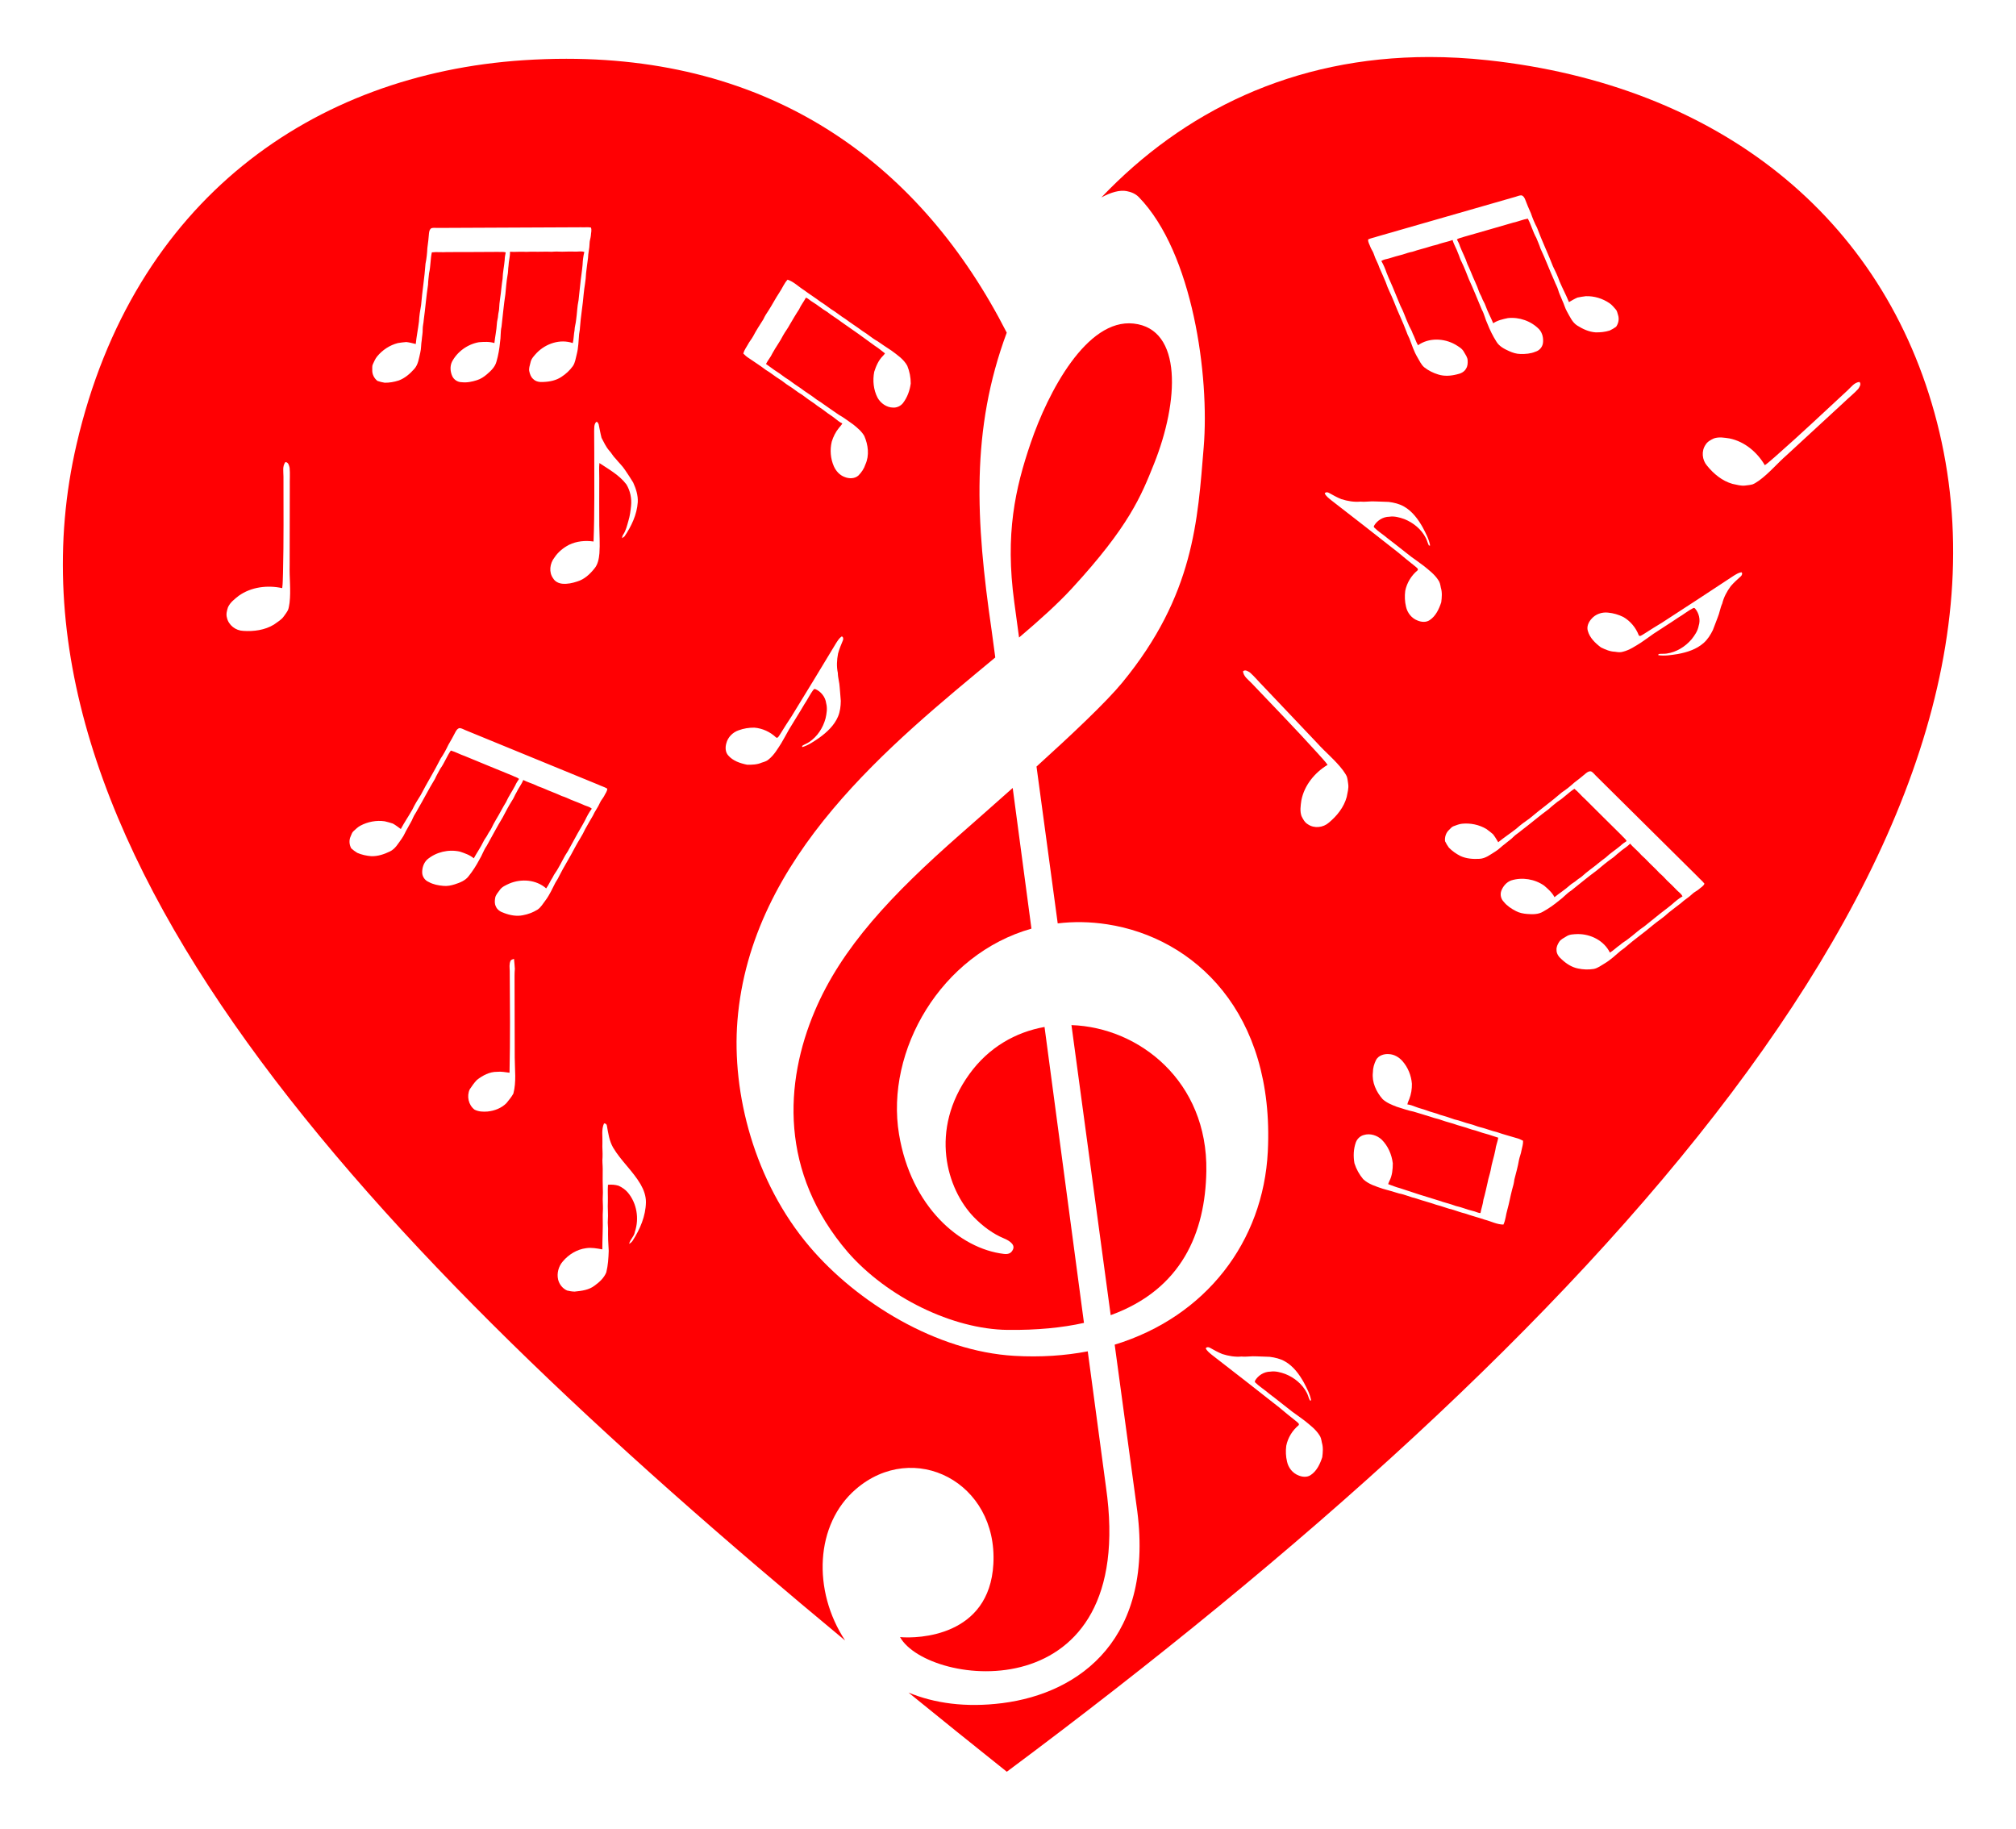
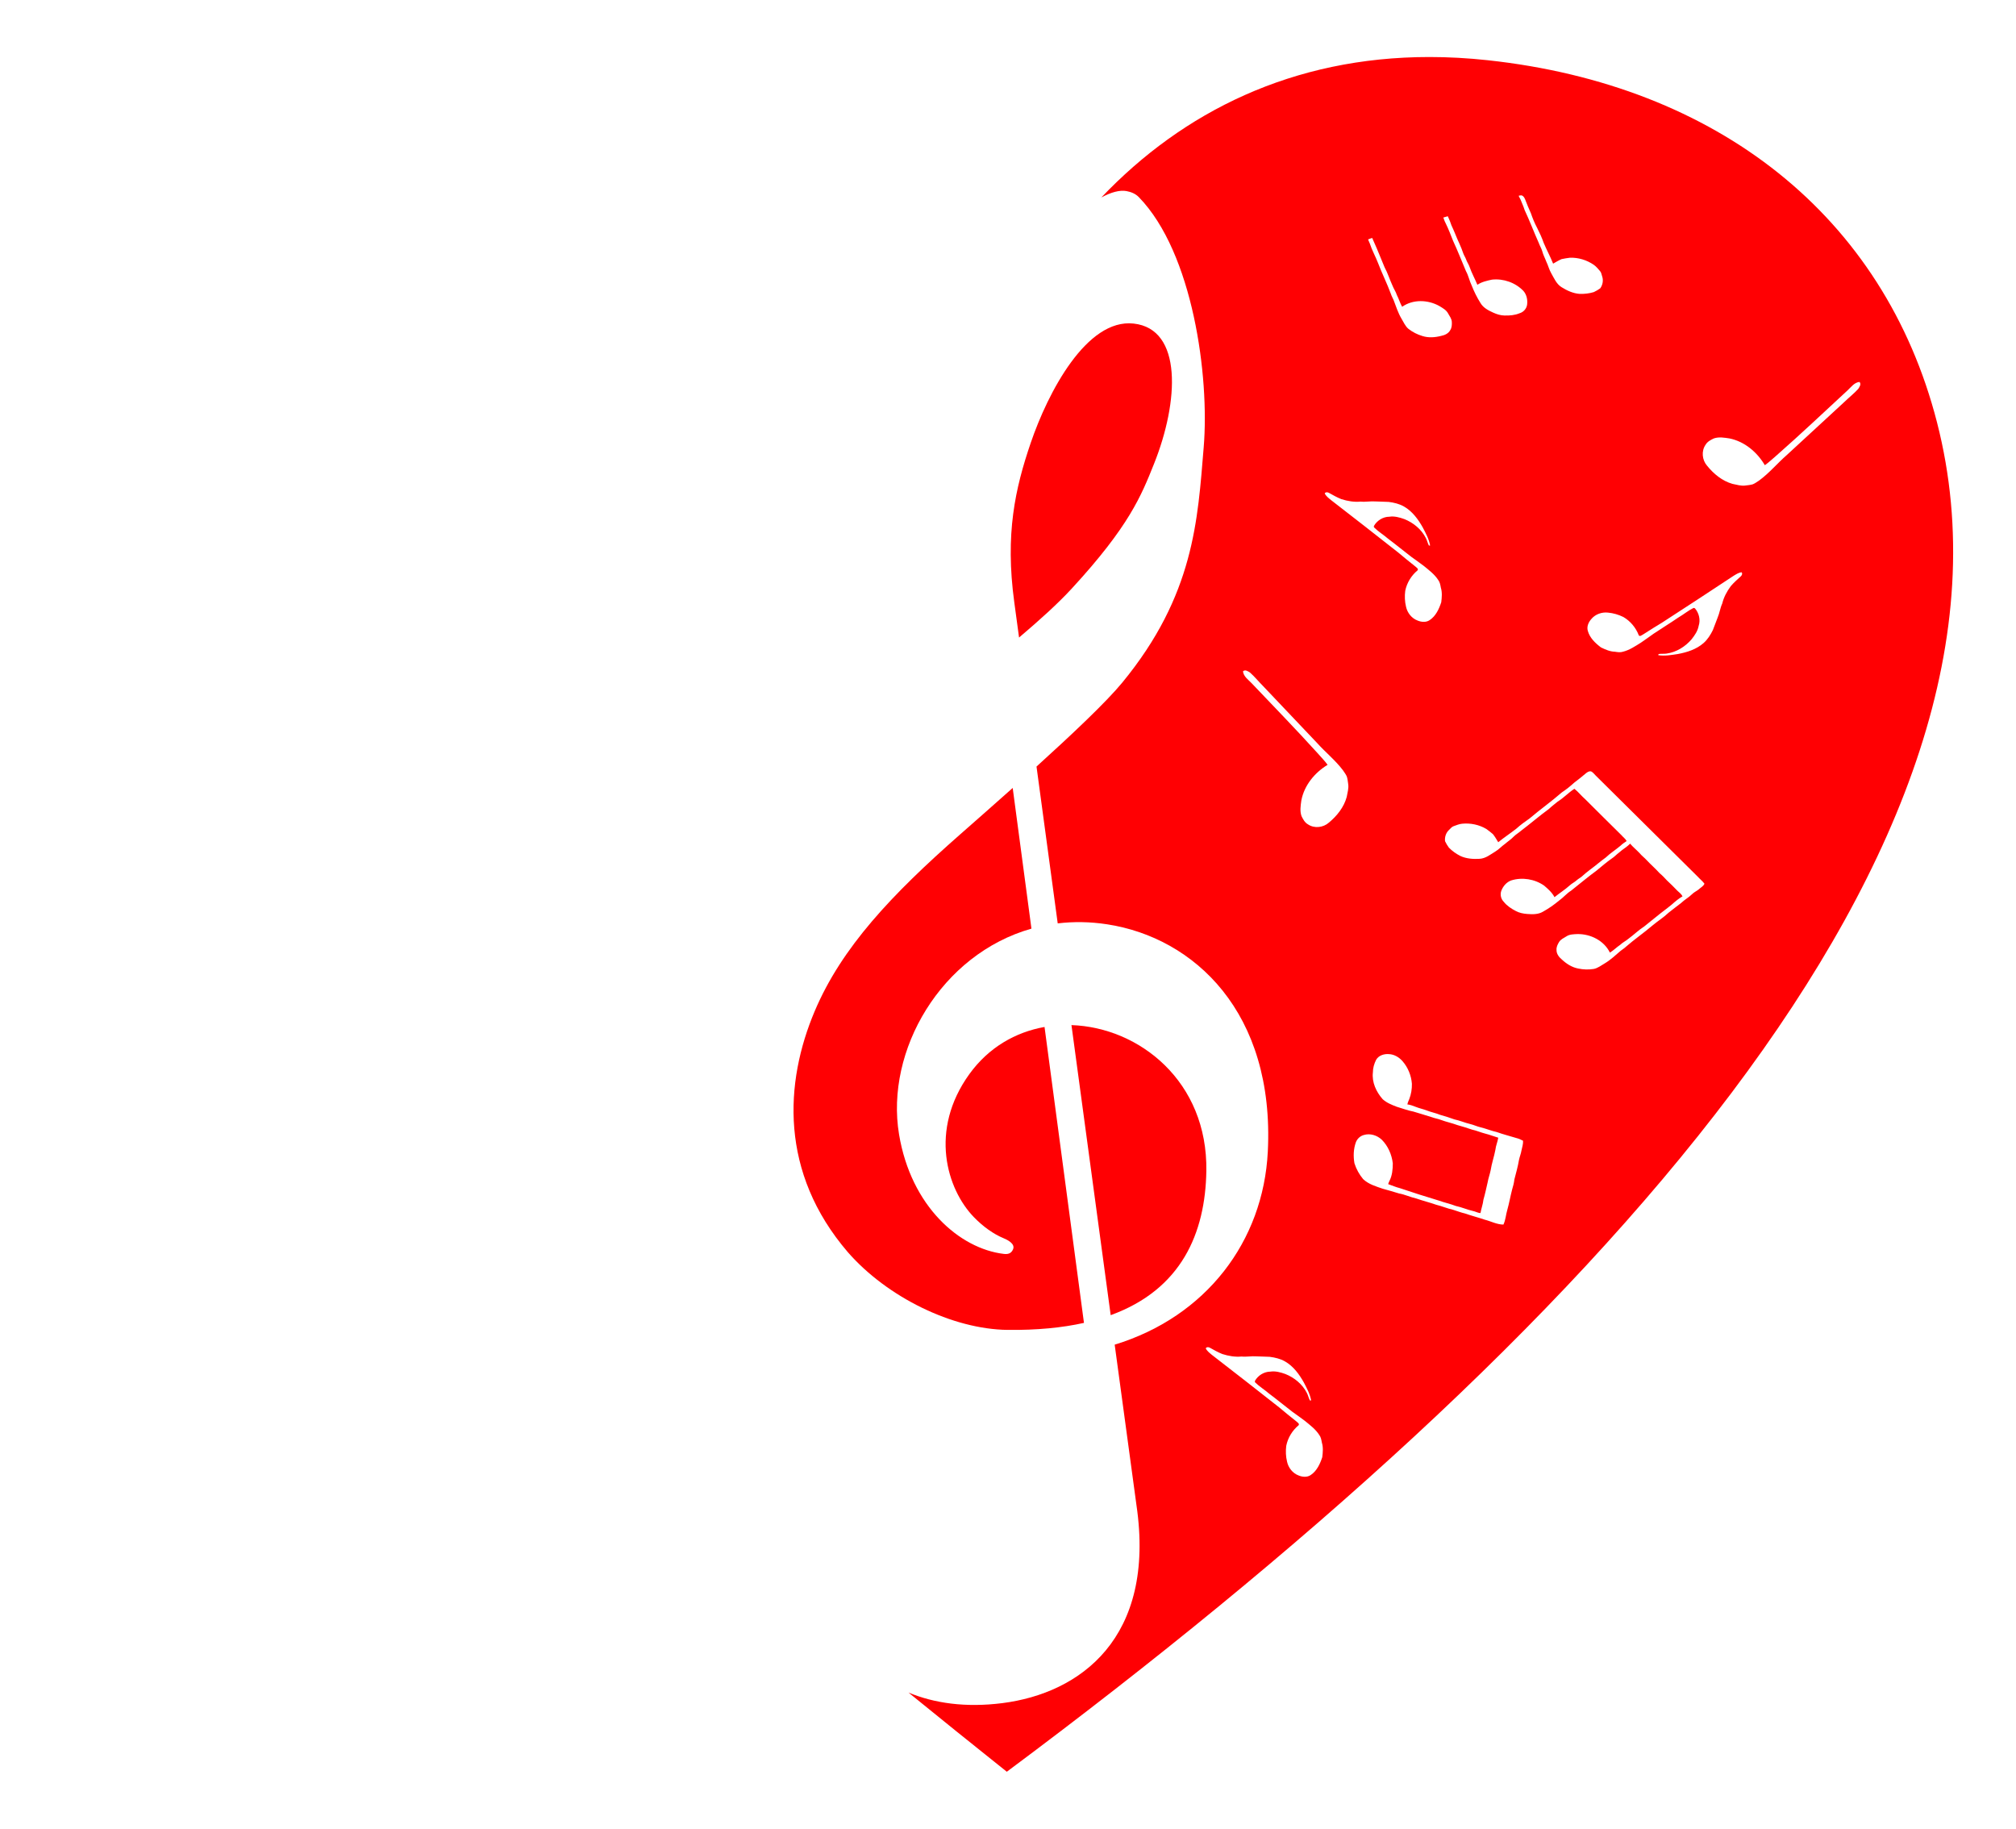
<svg xmlns="http://www.w3.org/2000/svg" version="1.1" id="Layer_1" x="0px" y="0px" viewBox="0 0 1830 1659.957" enable-background="new 0 0 1830 1659.957" xml:space="preserve">
  <g id="Red_Heart">
</g>
  <title>Layer 1</title>
  <g>
    <path fill="#FF0003" enable-background="new    " d="M1095.047,1062.945c1.319-81.33-60.834-130.365-122.441-132.465   c12.477,92.283,25.191,186.306,35.608,263.294C1072.652,1170.341,1094.137,1119.017,1095.047,1062.945z" />
    <path fill="#FF0003" enable-background="new    " d="M936.281,842.917c-6.122-45.968-11.921-89.504-17.012-127.697   c-17.375,15.503-34.101,30.194-47.716,42.163c-62.328,54.791-107.532,102.641-131.975,160.352   c-27.469,64.86-32.085,146.493,30.064,218.893c35.75,40.906,95.047,69.914,144.94,70.509   c26.604,0.318,49.582-1.95,69.376-6.355c-10.242-76.766-23.171-173.839-35.791-268.606   c-26.224,4.636-50.735,18.506-68.271,42.824c-36.673,50.858-20.518,104.361,4.142,129.808   c8.464,8.733,17.917,15.383,26.859,19.089c3.24,1.343,10.863,4.883,8.702,10.072   c-1.798,4.317-5.292,4.562-8.475,4.182c-39.915-4.768-84.129-42.897-95.028-108.513   C803.458,953.538,854.285,866.134,936.281,842.917z" />
-     <path fill="#FF0003" enable-background="new    " d="M1003.942,1349.79c-0.995-6.938-7.38-54.592-16.538-123.194   c-20.673,3.967-42.94,5.466-66.602,4.102c-70.648-4.072-142.798-48.348-185.96-99.185   c-50.042-58.942-70.701-139.102-65.451-204.941c11.928-149.623,140.438-251.978,234.069-329.791   c-1.929-14.39-3.104-23.104-3.341-24.733c-14.456-99.404-19.005-182.026,13.745-270.099   c-76.964-150.794-208.312-248.595-399.809-248.59c-12.676,0-25.628,0.429-38.833,1.299   C284.724,67.214,121.078,181.129,69.519,403.189c-83.498,359.624,263.994,726.446,697.626,1085.889   c-29.798-45.263-27.295-105.433,9.728-137.346c52.504-45.262,128.94-6.463,124.848,67.91   c-3.624,65.874-68.212,67.845-84.717,66.348C842.361,1531.414,1033.369,1555.06,1003.942,1349.79z    M678.851,312.789c1.327-2.637,3.317-4.854,4.739-7.435c2.773-5.375,6.139-10.431,9.36-15.538   c1.296-2.902,3.018-5.592,4.82-8.203c3.37-5.3,6.251-10.903,9.736-16.134c2.613-3.797,4.222-8.229,7.417-11.631   c5.68,1.873,9.829,6.295,14.782,9.406c5.077,3.75,10.418,7.111,15.463,10.91   c3.161,1.871,6.002,4.194,8.999,6.295c4.662,2.726,8.729,6.324,13.34,9.134   c5.029,3.823,10.428,7.115,15.464,10.923c4.721,2.749,8.697,6.594,13.537,9.15c4.151,2.979,8.455,5.724,12.706,8.559   c5.314,3.96,11.119,7.842,14.372,13.806c2.073,5.088,3.155,10.603,3.129,16.088   c-0.857,6.381-3.128,12.667-7.08,17.806c-2.129,2.629-5.489,4.233-8.88,4.042   c-5.949-0.066-11.361-3.917-14.19-9.02c-3.683-7.184-4.515-15.613-2.991-23.484   c1.675-5.224,3.918-10.488,7.886-14.403c0.702-0.707,1.332-1.48,1.885-2.307   c-3.013-2.231-5.817-4.76-9.025-6.729c-9.866-7.325-19.902-14.421-30.019-21.389   c-4.32-3.378-9.138-6.067-13.398-9.519c-4.702-2.656-8.726-6.317-13.375-9.062   c-2.106-1.13-3.662-3.113-5.974-3.875c-1.905,3.67-4.566,6.901-6.235,10.707   c-3.015,4.506-5.706,9.206-8.468,13.867c-1.739,3.342-4.104,6.29-5.931,9.573   c-2.842,5.692-6.752,10.786-9.778,16.382c-1.53,3.467-4.148,6.291-5.825,9.663c3.381,2.265,6.493,4.915,9.968,7.051   c3.642,2.257,6.833,5.16,10.566,7.28c3.638,2.784,7.438,5.342,11.249,7.887   c4.106,3.251,8.703,5.797,12.811,9.043c2.227,1.823,4.853,3.053,7.101,4.854c4.688,3.443,9.606,6.564,14.332,9.955   c4.701,2.55,8.868,5.924,13.275,8.924c3.718,3.018,7.545,6.147,9.945,10.374   c3.515,8.046,4.754,17.613,1.013,25.809c-1.211,3.826-3.525,7.194-6.316,10.036   c-3.394,3.096-8.571,3.02-12.604,1.353c-4.467-1.629-7.825-5.421-9.728-9.692   c-3.058-6.975-3.688-14.95-1.909-22.345c1.361-4.505,3.505-8.781,6.481-12.441   c1.094-1.327,2.321-2.572,3.14-4.106c-2.361-1.077-4.403-2.698-6.397-4.331c-2.748-2.311-5.916-4.055-8.714-6.3   c-3.262-2.691-7.02-4.686-10.255-7.416c-3.817-2.547-7.576-5.163-11.189-7.993   c-4.33-2.398-8.004-5.793-12.268-8.313c-2.872-1.714-5.282-4.088-8.175-5.78   c-4.339-2.642-8.199-5.986-12.591-8.538c-4.931-3.809-10.234-7.076-15.336-10.639   c-1.86-1.131-3.489-2.584-4.99-4.158C675.481,317.899,677.365,315.438,678.851,312.789z M539.442,410.507   c-0.035-6.346-0.03-12.694-0.107-19.044c0.16-2.811-0.307-6.063,1.733-8.328   c1.26-0.803,1.956,1.188,2.379,2.054c0.854,4.086,1.541,8.224,2.611,12.272   c2.093,3.9,3.882,8.024,6.822,11.401c2.218,2.337,3.645,5.321,6.008,7.547c2.777,3.459,6.09,6.494,8.522,10.237   c2.505,3.743,5.053,7.465,7.355,11.341c2.53,5.61,4.542,11.681,4.156,17.925   c-0.759,11.223-5.748,21.68-11.951,30.888c-0.546,0.431-1.649,1.291-2.199,1.717   c-0.058-1.218,0.293-2.326,0.976-3.298c2.501-3.759,3.472-8.229,4.7-12.505   c1.369-4.393,1.898-8.983,2.409-13.53c0.685-6.771-0.754-13.749-4.303-19.56   c-6.405-8.398-15.809-13.562-24.444-19.297c-0.476,4.588-0.063,9.204-0.124,13.81   c-0.105,14.28-0.016,28.562,0.016,42.841c0.074,8.406,0.74,16.818,0.124,25.217   c-0.431,4.888-1.32,10.11-4.621,13.951c-4.056,5.07-9.116,9.775-15.472,11.66   c-4.385,1.453-9.011,2.5-13.653,2.028c-3.235-0.341-6.53-1.866-8.197-4.773   c-4.192-5.59-3.075-13.666,1.093-18.946c3.281-4.987,7.999-8.841,13.259-11.585   c6.857-3.341,14.77-4.081,22.264-2.993C539.82,464.536,539.408,437.519,539.442,410.507z M338.451,330.608   c1.161-2.42,2.148-4.971,3.882-7.059c4.823-5.885,11.512-10.289,18.902-12.164   c2.51-0.429,5.052-0.722,7.596-0.925c2.898,0.329,5.725,1.124,8.564,1.792   c0.663-6.836,2.113-13.571,2.917-20.385c0.246-5.037,1.024-10.039,1.932-14.992   c1.026-12.556,3.139-24.98,4.003-37.546c0.98-4.641,1.454-9.382,1.679-14.111   c0.71-4.548,1.088-9.134,1.511-13.71c0.246-1.7,0.59-3.565,2.289-4.408c1.7-0.484,3.486-0.229,5.236-0.212   c43.506-0.207,87.036-0.413,130.541-0.591c2.954,0.172,5.933-0.25,8.872,0.201   c1.007,2.385,0.032,4.839-0.02,7.292c-0.222,2.453-1.222,4.789-1.192,7.274c-0.021,4.397-1.324,8.648-1.391,13.045   c-0.543,4.682-1.353,9.329-1.793,14.025c-0.159,6.334-1.633,12.51-2.164,18.802   c-0.809,10.22-2.678,20.319-3.373,30.555c0.004,1.955-0.563,3.842-0.765,5.776   c-0.524,6.117-0.596,12.307-2.141,18.289c-0.999,3.625-1.349,7.583-3.53,10.763   c-2.784,3.853-6.326,7.163-10.319,9.735c-4.773,3.243-10.644,4.455-16.333,4.646   c-3.287,0.306-7.044-0.219-9.404-2.725c-1.969-1.664-2.844-4.206-3.424-6.629   c-0.734-2.808,0.403-5.593,1.023-8.303c0.671-3.557,3.37-6.182,5.706-8.761   c8.262-8.479,21.195-12.81,32.671-8.873c0.941-3.774,0.84-7.717,1.598-11.536   c0.053-3.218,1.179-6.27,1.431-9.458c0.899-5.962,0.938-12.019,2.223-17.922   c0.581-4.573,0.886-9.172,1.478-13.742c0.546-6.111,1.629-12.152,2.164-18.266c0.183-3.975,0.6-7.94,1.597-11.801   c-2.288-0.782-4.689-0.368-7.03-0.298c-4.402-0.045-8.802-0.149-13.201,0.083c-3.125-0.143-6.246-0.232-9.368,0.073   c-5.55-0.311-11.106,0.13-16.665-0.071c-3.019-0.147-6.031,0.362-9.046,0.033   c-4.046-0.106-8.103,0.343-12.146,0.003c0.122,4.319-1.22,8.532-1.372,12.844   c-0.463,2.842-0.216,5.767-0.883,8.578c-0.989,5.652-1.422,11.367-1.953,17.075   c-1.494,9.813-2.36,19.708-3.503,29.558c-1.079,4.612-0.54,9.396-1.341,14.052   c-0.552,5.916-1.56,11.769-3.212,17.489c-1.208,4.88-5.015,8.486-8.701,11.638   c-2.676,2.284-5.652,4.301-9.043,5.33c-4.409,1.418-9.084,2.407-13.731,1.862c-3.654,0.024-7.129-2.157-8.673-5.461   c-1.821-4.059-2.235-8.919-0.313-13.027c4.841-9.275,14.224-16.012,24.511-17.817   c4.675-0.354,9.491-0.679,14.03,0.77c0.614-5.807,1.927-11.509,2.23-17.344   c0.079-2.688,1.101-5.242,1.167-7.927c0.136-1.903,0.765-3.728,0.883-5.63c0.186-6.446,1.548-12.766,2.09-19.178   c0.379-2.762,0.558-5.55,1.079-8.29c0.116-5.768,1.446-11.396,1.911-17.121   c0.005-2.311,0.464-4.578,0.936-6.823c-2.205-0.739-4.53-0.2-6.788-0.451   c-15.524,0.052-31.063,0.217-46.594,0.179c-4.57,0.332-9.134-0.288-13.694,0.246   c-1.378,6.24-1.035,12.713-2.52,18.933c-0.3,3.458-0.859,6.895-0.911,10.372   c-1.676,10.617-2.414,21.348-3.913,31.984c-0.152,2.847-0.985,5.611-0.954,8.479   c0.11,3.369-0.657,6.667-0.887,10.007c-0.664,3.747-0.397,7.613-1.335,11.323   c-1.23,5.069-1.774,10.634-5.392,14.697c-3.904,4.394-8.537,8.447-14.124,10.505   c-4.118,1.336-8.446,2.103-12.773,2.04c-2.239-0.376-4.48-0.87-6.6-1.665   c-2.936-2.316-4.843-6.018-4.678-9.792C338.022,334.164,337.617,332.26,338.451,330.608z M262.851,547.131   c-0.416,2.196-0.579,4.471-1.415,6.568c-1,2.003-2.386,3.79-3.689,5.607   c-2.284,3.345-5.94,5.279-9.114,7.643c-8.253,5.012-18.294,6.366-27.793,5.704   c-6.853-0.21-13.4-5.181-14.836-11.988c-0.952-3.155-0.028-6.413,0.937-9.432   c1.999-4.453,6.009-7.439,9.707-10.399c11.317-8.103,26.151-9.916,39.534-6.983   c0.642-4.58,0.462-9.234,0.705-13.843c0.742-29.154,0.407-58.315,0.422-87.477   c0.009-4.395-1.137-9.294,1.743-13.101c2.739,0.07,3.335,3.074,3.851,5.217   c0.487,5.589,0.011,11.208,0.143,16.807c-0.03,23.805-0.085,47.607-0.114,71.412   C262.59,524.289,264.176,535.742,262.851,547.131z M466.003,992.648c-1.713,3.166-4.088,5.919-6.335,8.711   c-4.516,4.527-10.791,6.932-17.076,7.563c-4,0.325-8.235,0.169-11.851-1.714   c-5.49-4.148-7.236-12.263-4.351-18.433c1.994-2.979,4.059-5.976,6.563-8.556   c5.214-4.038,11.462-7.424,18.234-7.339c3.808-0.402,7.566,0.368,11.331,0.831   c0.683-30.785,0.419-61.589,0.201-92.388c-0.104-3.039-0.644-6.287,0.706-9.146   c0.571-1.222,2.034-1.361,3.166-1.812c0.24,3.019,0.63,6.028,0.76,9.05c-0.411,4.359-0.226,8.739-0.264,13.112   c0.042,22.459,0.157,44.915,0.159,67.379C467.263,970.806,468.843,981.959,466.003,992.648z M495.227,817.154   c-2.313,2.964-4.155,6.485-7.389,8.585c-4.049,2.489-8.59,4.188-13.264,5.031   c-5.652,1.163-11.539,0.03-16.866-1.977c-3.153-0.978-6.421-2.905-7.639-6.125   c-1.18-2.293-1.013-4.975-0.618-7.435c0.4-2.874,2.519-5.01,4.13-7.275   c1.984-3.027,5.485-4.416,8.63-5.901c10.883-4.659,24.488-3.697,33.575,4.343   c2.317-3.124,3.737-6.804,5.902-10.04c1.284-2.951,3.495-5.338,4.951-8.184   c3.117-5.16,5.478-10.739,8.929-15.698c2.291-4,4.337-8.13,6.638-12.123   c2.85-5.434,6.167-10.597,9.008-16.037c1.694-3.6,3.601-7.102,6.003-10.285   c-1.813-1.601-4.189-2.139-6.378-2.973c-4.048-1.731-8.071-3.515-12.223-4.989c-2.831-1.331-5.679-2.611-8.679-3.527   c-5.006-2.417-10.306-4.141-15.362-6.46c-2.731-1.294-5.708-1.98-8.367-3.441   c-3.696-1.651-7.615-2.792-11.217-4.658c-1.545,4.035-4.4,7.411-6.196,11.334   c-1.518,2.447-2.413,5.243-4.107,7.582c-3.081,4.84-5.674,9.951-8.356,15.019   c-5.145,8.489-9.741,17.294-14.577,25.951c-2.766,3.845-4.104,8.47-6.63,12.462   c-2.78,5.251-5.956,10.269-9.677,14.918c-2.989,4.043-7.888,5.912-12.501,7.409   c-3.348,1.082-6.87,1.803-10.396,1.452c-4.615-0.382-9.313-1.263-13.394-3.55   c-3.383-1.38-5.755-4.728-5.913-8.37c-0.124-4.447,1.358-9.094,4.709-12.15   c8.03-6.708,19.279-9.328,29.471-7.048c4.453,1.467,9.025,3.014,12.661,6.095   c2.795-5.127,6.196-9.889,8.714-15.161c1.104-2.452,3.028-4.418,4.12-6.872c0.856-1.705,2.137-3.149,2.976-4.86   c2.645-5.881,6.328-11.195,9.289-16.908c1.41-2.405,2.645-4.911,4.177-7.241   c2.321-5.282,5.708-9.969,8.334-15.077c0.892-2.132,2.185-4.049,3.483-5.942c-1.753-1.528-4.106-1.923-6.095-3.021   c-14.355-5.909-28.769-11.719-43.096-17.714c-4.348-1.447-8.324-3.771-12.74-5.027   c-3.667,5.234-5.834,11.343-9.592,16.517c-1.604,3.078-3.439,6.037-4.821,9.229   c-5.621,9.161-10.421,18.787-15.886,28.034c-1.233,2.57-3.062,4.804-4.134,7.464   c-1.191,3.153-3.165,5.905-4.659,8.9c-2.051,3.205-3.288,6.877-5.577,9.944   c-3.081,4.209-5.719,9.139-10.619,11.503c-5.291,2.56-11.125,4.525-17.074,4.281   c-4.315-0.347-8.606-1.299-12.578-3.018c-1.924-1.207-3.803-2.522-5.456-4.07   c-1.823-3.265-2.163-7.416-0.563-10.838c0.786-1.6,1.143-3.514,2.547-4.72c2.001-1.79,3.891-3.766,6.294-5.029   c6.711-3.584,14.578-5.084,22.123-3.979c2.483,0.567,4.942,1.272,7.37,2.061   c2.55,1.416,4.855,3.235,7.221,4.941c3.235-6.059,7.159-11.721,10.516-17.705   c2.159-4.557,4.798-8.877,7.537-13.102c5.766-11.201,12.484-21.863,18.103-33.136   c2.686-3.91,4.942-8.105,6.965-12.387c2.401-3.927,4.51-8.018,6.656-12.081   c0.879-1.476,1.913-3.065,3.805-3.192c1.755,0.205,3.307,1.126,4.916,1.813   c40.255,16.503,80.532,33.015,120.775,49.544c2.661,1.292,5.575,2.046,8.116,3.59   c0.015,2.589-1.827,4.481-2.816,6.726c-1.146,2.18-2.966,3.954-3.892,6.259c-1.706,4.052-4.541,7.478-6.291,11.512   c-2.298,4.116-4.829,8.096-7.037,12.263c-2.577,5.788-6.308,10.926-9.213,16.532   c-4.669,9.127-10.27,17.736-14.839,26.922c-0.746,1.807-1.994,3.332-2.923,5.04   C501.39,806.533,498.949,812.223,495.227,817.154z M574.397,1126.02c-0.816,1.283-1.976,2.307-3.299,3.035   c0.837-4.091,4.67-6.832,5.223-11.035c4.033-11.855,1.748-25.776-6.309-35.447   c-2.289-2.754-5.315-4.837-8.56-6.305c-3.095-0.919-6.356-1.164-9.566-0.851   c-0.407,5.046,0.032,10.155-0.102,15.23c-0.367,5.746,0.468,11.498-0.027,17.242   c-0.238,2.446,0.229,4.892,0.221,7.343c-0.159,6.714,0.103,13.433,0.577,20.131   c-0.215,6.549-0.613,13.153-2.197,19.538c-2.031,5.035-6.208,8.875-10.531,11.994   c-5.15,4.042-11.901,4.866-18.211,5.485c-2.289-0.047-4.576-0.418-6.791-0.957c-4.139-1.793-7.139-5.636-8.209-9.966   c-1.324-5.767,0.421-12.065,4.293-16.495c5.314-6.302,12.841-10.926,21.09-11.983   c4.94-0.783,9.896,0.23,14.755,1.072c-0.004-9.607,0.644-19.203,0.363-28.817   c-0.144-3.561,0.349-7.096,0.17-10.657c-0.27-4.037-0.225-8.09-0.003-12.128c-0.241-7.173-0.286-14.339-0.179-21.512   c0.015-3.508-0.547-7.022-0.145-10.519c0.203-4.336-0.343-8.657-0.123-12.991   c0.253-5.908-1.056-12.164,1.454-17.74c1.391,0.017,2.489,0.759,2.63,2.215   c1.18,6.769,2.156,13.78,5.665,19.828c7.121,11.983,17.924,21.273,24.942,33.328   c2.851,4.955,4.894,10.517,4.81,16.3C586.105,1103.832,581.015,1115.639,574.397,1126.02z M660.973,685.628   c-2.626-2.976-2.727-7.358-1.646-10.996c1.384-5.511,5.863-9.946,11.185-11.752   c4.535-1.685,9.412-2.448,14.241-2.395c7.334,0.595,14.407,3.842,19.729,8.91   c0.522,0.552,1.495,0.172,1.909-0.345c0.844-1.067,1.543-2.238,2.271-3.386c3.098-5.215,6.516-10.232,9.801-15.334   c13.634-22.03,26.976-44.229,40.385-66.388c1.489-2.274,2.904-4.737,5.228-6.271   c1.464,0.417,1.581,2.35,1.078,3.539c-1.621,3.959-3.321,7.906-4.415,12.049   c-1.115,5.771-1.447,11.772-0.207,17.549c0.041,4.517,1.555,8.848,1.716,13.352   c0.21,4.033,0.792,8.03,0.973,12.069c-0.056,4.841-0.625,9.775-2.546,14.263   c-3.409,7.994-9.964,14.088-16.874,19.105c-4.882,3.321-9.843,6.858-15.557,8.551   c-0.027-0.275-0.087-0.823-0.115-1.098c2.016-1.413,4.411-2.121,6.428-3.528   c7.425-4.93,12.534-12.888,14.826-21.429c1.039-4.494,1.788-9.232,0.552-13.766   c-0.704-5.701-4.758-10.736-10.015-12.932c-0.288,0.048-0.863,0.148-1.15,0.201   c-3.411,4.316-5.686,9.384-8.783,13.921c-4.457,7.695-9.32,15.147-13.869,22.791   c-2.216,4.192-4.65,8.261-6.977,12.394c-3.275,5.093-6.369,10.465-11.114,14.371   c-1.801,1.748-4.254,2.457-6.596,3.166c-4.125,1.835-8.745,1.943-13.178,1.914   C671.941,692.857,665.279,690.699,660.973,685.628z" />
-     <path fill="#FF0003" enable-background="new    " d="M1758.301,383.399c-48.151-187.492-199.578-306.226-407.902-328.741   c-18.109-1.957-35.719-2.905-52.89-2.905c-124.118,0-223.689,49.684-297.776,127.479   c8.88-4.809,16.882-6.929,22.857-5.778c4.025,0.775,8.036,2.251,11.22,5.534   c49.071,50.512,64.171,162.571,58.828,226.95c-5.47,65.919-8.504,134.158-74.007,213.765   c-14.367,17.461-45.445,46.829-77.752,76.098c5.725,42.344,12.303,91.001,19.246,142.356   c14.276-1.717,29.293-1.556,44.925,0.844c78.881,12.109,152.147,79.943,145.785,206.325   c-4.107,81.569-56.029,149.809-138.996,175.222c11.392,84.17,19.296,142.477,19.772,145.713   c17.728,120.745-51.305,170.745-121.795,179.668c-33.403,4.228-61.831,0.077-85.139-9.596   c29.463,23.995,59.24,47.954,89.235,71.873C1443.684,1213.666,1857.002,767.725,1758.301,383.399z M1241.937,217.306   c2.695-1.257,5.673-1.688,8.46-2.682c41.809-12.032,83.649-24.042,125.467-36.046   c1.675-0.507,3.318-1.252,5.085-1.265c1.867,0.333,2.72,2.026,3.433,3.589c1.689,4.274,3.339,8.57,5.296,12.736   c1.542,4.477,3.327,8.894,5.569,13.074c4.354,11.82,9.866,23.152,14.373,34.917   c2.261,4.5,4.411,9.082,6.06,13.848c2.683,6.315,5.964,12.372,8.518,18.748   c2.538-1.438,5.029-2.993,7.718-4.122c2.499-0.518,5.021-0.951,7.551-1.243c7.62-0.273,15.276,2.078,21.555,6.374   c2.25,1.518,3.913,3.689,5.707,5.687c1.264,1.352,1.41,3.293,2.016,4.97c1.216,3.576,0.424,7.665-1.744,10.711   c-1.813,1.357-3.825,2.46-5.868,3.449c-4.136,1.274-8.506,1.752-12.833,1.625   c-5.94-0.408-11.524-2.999-16.503-6.122c-4.612-2.885-6.695-8.074-9.298-12.595   c-1.94-3.298-2.769-7.084-4.457-10.494c-1.157-3.141-2.819-6.092-3.658-9.356   c-0.774-2.761-2.349-5.181-3.293-7.871c-4.421-9.789-8.14-19.882-12.726-29.603   c-1.025-3.323-2.526-6.465-3.783-9.7c-3.17-5.554-4.656-11.864-7.729-17.467   c-4.527,0.766-8.733,2.641-13.213,3.604c-14.897,4.393-29.859,8.593-44.774,12.897   c-2.097,0.874-4.479,1.009-6.389,2.337c1.083,2.023,2.159,4.07,2.812,6.287   c2.052,5.365,4.907,10.394,6.636,15.898c1.268,2.484,2.222,5.109,3.36,7.654   c2.319,6.003,5.399,11.687,7.386,17.822c0.647,1.792,1.762,3.368,2.427,5.156   c0.816,2.559,2.514,4.723,3.344,7.281c1.927,5.515,4.787,10.621,7.005,16.022   c3.951-2.665,8.665-3.703,13.251-4.675c10.38-1.153,21.276,2.682,28.524,10.227   c2.997,3.404,3.962,8.186,3.353,12.592c-0.556,3.604-3.279,6.672-6.793,7.674c-4.307,1.827-9.072,2.189-13.702,2.064   c-3.543-0.036-6.966-1.138-10.175-2.58c-4.422-1.992-9.088-4.385-11.617-8.731   c-3.191-5.027-5.799-10.363-7.989-15.886c-2.074-4.244-2.899-8.988-5.228-13.112   c-3.861-9.135-7.467-18.389-11.653-27.389c-2.111-5.331-4.13-10.695-6.664-15.842   c-1.429-2.511-2.012-5.388-3.254-7.986c-1.356-4.096-3.825-7.763-4.92-11.943   c-3.785,1.461-7.805,2.167-11.659,3.404c-2.803,1.161-5.836,1.518-8.693,2.505   c-5.28,1.752-10.736,2.887-15.976,4.742c-3.082,0.583-6.053,1.543-9.013,2.557   c-4.287,1.011-8.482,2.345-12.694,3.623c-2.267,0.589-4.688,0.865-6.665,2.258   c2.04,3.426,3.552,7.115,4.843,10.879c2.229,5.718,4.962,11.213,7.201,16.926   c1.85,4.221,3.432,8.55,5.273,12.776c2.889,5.306,4.625,11.11,7.16,16.58c1.136,2.989,3.073,5.603,4.027,8.677   c1.798,3.453,2.807,7.266,4.769,10.625c9.912-6.998,23.54-6.468,33.849-0.647   c2.965,1.82,6.292,3.583,7.934,6.809c1.355,2.428,3.228,4.782,3.311,7.683c0.123,2.489-0.004,5.173-1.427,7.323   c-1.563,3.068-5.021,4.625-8.262,5.253c-5.514,1.412-11.49,1.896-16.981,0.122   c-4.554-1.349-8.882-3.533-12.635-6.45c-2.985-2.441-4.431-6.142-6.407-9.341   c-3.161-5.309-4.966-11.231-7.184-16.955c-0.737-1.8-1.811-3.452-2.355-5.329   c-3.538-9.63-8.165-18.8-11.808-28.382c-2.274-5.89-5.421-11.404-7.351-17.44   c-1.739-4.384-3.821-8.617-5.655-12.959c-1.298-4.202-3.742-7.917-4.995-12.131   c-0.668-2.393-2.283-4.355-3.184-6.647C1243.264,221.959,1241.64,219.878,1241.937,217.306z M1206.161,447.29   c3.745,2.07,7.468,4.215,11.456,5.782c5.603,1.776,11.524,2.802,17.407,2.24   c4.491,0.483,8.969-0.519,13.461-0.156c4.03,0.259,8.068,0.145,12.1,0.432c4.801,0.617,9.637,1.754,13.872,4.183   c7.545,4.312,12.838,11.53,17.02,18.975c2.733,5.235,5.67,10.572,6.69,16.443   c-0.276-0.005-0.827-0.009-1.103-0.013c-1.17-2.166-1.595-4.627-2.759-6.794   c-4.036-7.946-11.348-13.944-19.566-17.21c-4.343-1.553-8.962-2.846-13.609-2.144   c-5.744,0.039-11.215,3.481-14.006,8.448c0.014,0.292,0.047,0.874,0.067,1.165   c3.891,3.888,8.662,6.736,12.809,10.338c7.127,5.319,13.965,11.013,21.03,16.417   c3.908,2.687,7.666,5.576,11.502,8.367c4.679,3.843,9.656,7.54,12.986,12.705c1.528,1.992,1.947,4.51,2.38,6.919   c1.344,4.31,0.916,8.912,0.373,13.31c-2.019,6.117-4.935,12.485-10.471,16.174   c-3.26,2.263-7.625,1.855-11.113,0.36c-5.313-2.014-9.2-6.976-10.376-12.472   c-1.148-4.7-1.34-9.633-0.728-14.422c1.441-7.215,5.487-13.864,11.137-18.563   c0.609-0.455,0.344-1.465-0.122-1.936c-0.962-0.962-2.044-1.792-3.1-2.648   c-4.82-3.682-9.408-7.659-14.094-11.512c-20.302-16.096-40.803-31.921-61.259-47.808   c-2.086-1.742-4.368-3.434-5.623-5.92C1203.105,446.545,1205.038,446.653,1206.161,447.29z M1200.27,1322.697   c-2.019,6.117-4.935,12.485-10.471,16.174c-3.26,2.263-7.625,1.855-11.113,0.36   c-5.313-2.014-9.2-6.976-10.376-12.472c-1.148-4.7-1.34-9.633-0.728-14.422   c1.441-7.216,5.487-13.864,11.137-18.563c0.609-0.455,0.344-1.465-0.122-1.936   c-0.962-0.962-2.044-1.792-3.1-2.648c-4.82-3.681-9.408-7.659-14.094-11.512   c-20.302-16.096-40.803-31.921-61.259-47.808c-2.086-1.742-4.368-3.434-5.623-5.92   c0.584-1.405,2.517-1.298,3.64-0.66c3.745,2.069,7.468,4.215,11.456,5.782   c5.603,1.776,11.524,2.802,17.407,2.24c4.491,0.483,8.969-0.519,13.461-0.157   c4.03,0.259,8.068,0.145,12.1,0.432c4.801,0.617,9.637,1.754,13.872,4.183   c7.545,4.312,12.838,11.53,17.02,18.975c2.733,5.235,5.67,10.572,6.69,16.443   c-0.276-0.005-0.827-0.009-1.103-0.013c-1.17-2.167-1.595-4.627-2.759-6.794   c-4.036-7.946-11.348-13.944-19.566-17.21c-4.343-1.553-8.962-2.846-13.609-2.144   c-5.744,0.039-11.215,3.481-14.006,8.448c0.014,0.292,0.047,0.874,0.067,1.165   c3.891,3.888,8.662,6.736,12.809,10.338c7.127,5.319,13.965,11.013,21.03,16.417   c3.908,2.687,7.666,5.576,11.502,8.367c4.679,3.843,9.656,7.54,12.986,12.705c1.528,1.992,1.947,4.511,2.38,6.919   C1201.241,1313.697,1200.813,1318.298,1200.27,1322.697z M1222.462,723.398c-2.523,9.32-8.862,17.224-16.199,23.293   c-5.109,4.573-13.278,5.486-19.011,1.546c-2.865-1.629-4.442-4.626-5.824-7.478   c-1.622-4.604-0.777-9.531-0.139-14.225c2.61-13.672,12.105-25.212,23.822-32.315   c-2.693-3.76-6.032-7.007-9.033-10.513c-19.562-21.629-39.91-42.521-60.005-63.653   c-3.024-3.19-7.232-5.948-7.77-10.691c2.032-1.838,4.535-0.073,6.386,1.124   c4.207,3.712,7.736,8.111,11.691,12.075c16.391,17.264,32.761,34.542,49.152,51.805   c7.628,8.509,16.673,15.712,23.566,24.874c1.213,1.877,2.663,3.638,3.503,5.732   c0.657,2.14,0.884,4.39,1.194,6.605C1224.446,715.575,1223.132,719.497,1222.462,723.398z M1381.073,1044.404   c-0.458,2.917-1.677,5.635-2.242,8.527c-0.999,5.965-2.66,11.808-4.168,17.654   c-0.347,3.159-1.166,6.247-2.084,9.283c-1.591,6.076-2.623,12.291-4.343,18.336   c-1.329,4.414-1.507,9.125-3.51,13.34c-5.981-0.048-11.282-2.993-16.948-4.443   c-5.98-2.02-12.091-3.59-18.056-5.666c-3.581-0.816-6.997-2.16-10.492-3.246   c-5.272-1.172-10.244-3.356-15.492-4.624c-5.957-2.104-12.103-3.591-18.061-5.678   c-5.335-1.176-10.295-3.623-15.684-4.579c-4.862-1.57-9.8-2.869-14.713-4.269   c-6.269-2.148-12.983-4.072-17.902-8.757c-3.528-4.212-6.242-9.133-7.893-14.364   c-1.132-6.338-0.89-13.017,1.304-19.117c1.224-3.154,3.934-5.707,7.222-6.561   c5.685-1.753,12.014,0.261,16.267,4.255c5.701,5.716,9.067,13.488,10.02,21.448   c0.001,5.486-0.528,11.183-3.111,16.123c-0.453,0.888-0.817,1.816-1.091,2.772   c3.55,1.204,6.992,2.756,10.649,3.652c11.632,3.961,23.355,7.654,35.117,11.2   c5.145,1.897,10.554,2.986,15.665,4.973c5.289,1.093,10.238,3.35,15.503,4.544   c2.351,0.433,4.438,1.846,6.872,1.866c0.693-4.076,2.24-7.966,2.668-12.099   c1.495-5.211,2.622-10.509,3.829-15.79c0.635-3.713,1.987-7.243,2.724-10.927   c0.968-6.288,3.136-12.333,4.308-18.585c0.398-3.769,2.028-7.257,2.595-10.981   c-3.911-1.124-7.684-2.698-11.645-3.67c-4.157-1.037-8.082-2.826-12.284-3.706   c-4.314-1.54-8.714-2.816-13.12-4.075c-4.902-1.841-10.058-2.862-14.96-4.698   c-2.677-1.056-5.554-1.425-8.244-2.453c-5.515-1.847-11.152-3.317-16.688-5.102   c-5.255-0.993-10.254-2.932-15.367-4.444c-4.462-1.738-9.062-3.549-12.638-6.841   c-5.805-6.588-9.906-15.319-8.846-24.267c-0.016-4.013,1.16-7.927,2.949-11.485   c2.287-3.985,7.239-5.493,11.589-5.138c4.751,0.187,9.106,2.772,12.223,6.258   c5.042,5.708,8.077,13.109,8.642,20.694c0.08,4.705-0.655,9.432-2.372,13.826   c-0.636,1.598-1.425,3.158-1.736,4.869c2.577,0.304,5.016,1.224,7.414,2.17c3.322,1.361,6.872,2.055,10.222,3.337   c3.928,1.567,8.115,2.318,12.029,3.93c4.412,1.26,8.791,2.603,13.096,4.194   c4.856,0.962,9.391,3.072,14.221,4.169c3.258,0.755,6.278,2.28,9.55,3.007c4.939,1.19,9.635,3.196,14.597,4.285   c5.858,2.121,11.906,3.612,17.852,5.447c2.116,0.509,4.111,1.395,6.021,2.435   C1382.72,1038.509,1381.678,1041.428,1381.073,1044.404z M1542.024,807.265c-1.891,1.578-4.25,2.523-5.986,4.3   c-3.123,3.094-7.051,5.179-10.208,8.24c-3.695,2.927-7.554,5.64-11.185,8.649   c-4.592,4.367-10.001,7.691-14.825,11.764c-7.799,6.654-16.262,12.474-23.991,19.22   c-1.379,1.385-3.115,2.318-4.625,3.543c-4.696,3.954-9.124,8.282-14.446,11.419   c-3.269,1.857-6.316,4.408-10.107,5.115c-4.693,0.755-9.538,0.592-14.18-0.413   c-5.668-1.082-10.677-4.376-14.835-8.264c-2.541-2.107-4.826-5.135-4.723-8.576   c-0.216-2.57,0.963-4.985,2.266-7.109c1.466-2.504,4.24-3.669,6.594-5.148c2.989-2.041,6.755-1.988,10.229-2.16   c11.837-0.153,24.045,5.929,29.376,16.828c3.334-2.003,6.051-4.863,9.287-7.027c2.313-2.237,5.268-3.6,7.7-5.676   c4.851-3.58,9.162-7.835,14.245-11.102c3.644-2.823,7.112-5.859,10.762-8.672   c4.708-3.935,9.745-7.441,14.446-11.386c2.94-2.681,6.039-5.19,9.474-7.215   c-1.065-2.171-3.056-3.576-4.761-5.182c-3.081-3.145-6.119-6.33-9.393-9.276   c-2.109-2.311-4.253-4.581-6.676-6.572c-3.705-4.144-7.945-7.761-11.734-11.834   c-2.031-2.238-4.52-4.008-6.42-6.373c-2.786-2.937-5.973-5.487-8.59-8.587   c-2.968,3.14-6.895,5.171-10.052,8.111c-2.337,1.682-4.231,3.925-6.69,5.441   c-4.695,3.297-9.043,7.032-13.455,10.693c-7.995,5.883-15.604,12.267-23.378,18.424   c-4.024,2.498-7.026,6.263-10.884,8.988c-4.574,3.793-9.425,7.219-14.638,10.095   c-4.305,2.597-9.547,2.454-14.382,2.077c-3.507-0.277-7.038-0.955-10.163-2.626   c-4.12-2.115-8.126-4.721-11.025-8.393c-2.6-2.567-3.515-6.566-2.271-9.994   c1.583-4.157,4.726-7.888,8.99-9.433c9.982-3.135,21.38-1.264,29.93,4.733   c3.556,3.056,7.191,6.231,9.376,10.466c4.54-3.672,9.501-6.776,13.841-10.687   c1.956-1.845,4.485-2.928,6.431-4.78c1.442-1.25,3.177-2.095,4.606-3.356   c4.689-4.426,10.121-7.933,15.039-12.083c2.221-1.685,4.319-3.53,6.624-5.099   c4.161-3.996,9.081-7.035,13.458-10.755c1.638-1.631,3.565-2.909,5.487-4.163   c-1.037-2.081-3.062-3.344-4.481-5.118c-11.013-10.94-22.118-21.811-33.074-32.821   c-3.466-2.997-6.255-6.662-9.857-9.508c-5.387,3.438-9.721,8.258-15.17,11.606   c-2.658,2.233-5.483,4.268-7.978,6.69c-8.692,6.322-16.802,13.388-25.383,19.849   c-2.12,1.905-4.664,3.272-6.669,5.321c-2.304,2.46-5.179,4.25-7.703,6.449   c-3.119,2.18-5.664,5.102-8.95,7.063c-4.455,2.715-8.774,6.265-14.205,6.58   c-5.867,0.347-12.01-0.063-17.415-2.559c-3.856-1.968-7.459-4.485-10.475-7.59   c-1.317-1.849-2.552-3.783-3.49-5.844c-0.439-3.713,0.832-7.68,3.616-10.232c1.337-1.179,2.398-2.812,4.156-3.39   c2.533-0.89,5.034-1.996,7.737-2.246c7.571-0.751,15.415,0.865,21.967,4.765   c2.079,1.472,4.083,3.062,6.025,4.718c1.816,2.282,3.253,4.843,4.789,7.323   c5.303-4.365,11.09-8.102,16.477-12.351c3.735-3.388,7.823-6.374,11.967-9.234   c9.605-8.153,19.883-15.444,29.38-23.719c3.975-2.589,7.662-5.606,11.165-8.791   c3.718-2.714,7.229-5.689,10.763-8.626c1.376-1.028,2.938-2.103,4.735-1.498c1.544,0.86,2.627,2.303,3.852,3.552   c30.91,30.617,61.836,61.251,92.724,91.888c1.967,2.21,4.372,4.019,6.131,6.416   C1546.22,804.521,1543.795,805.566,1542.024,807.265z M1580.262,523.076c-3.168,2.876-6.4,5.707-9.17,8.976   c-3.49,4.729-6.372,10.003-7.739,15.752c-1.907,4.095-2.404,8.656-4.197,12.791   c-1.546,3.731-2.741,7.589-4.315,11.313c-2.134,4.345-4.771,8.555-8.437,11.779   c-6.517,5.749-15.056,8.429-23.453,9.984c-5.837,0.897-11.836,1.954-17.722,1.024   c0.093-0.26,0.275-0.78,0.369-1.04c2.428-0.408,4.894-0.016,7.321-0.418   c8.824-1.255,16.86-6.239,22.605-12.963c2.872-3.609,5.587-7.564,6.423-12.188   c1.817-5.449,0.325-11.739-3.475-15.983c-0.28-0.081-0.843-0.238-1.125-0.313   c-4.936,2.428-9.171,6.024-13.919,8.787c-7.335,5.028-14.931,9.662-22.327,14.605   c-3.804,2.831-7.752,5.455-11.632,8.185c-5.148,3.188-10.253,6.705-16.217,8.19   c-2.378,0.803-4.897,0.387-7.316,0.019c-4.513-0.119-8.73-2.01-12.718-3.943   c-5.138-3.885-10.223-8.7-11.928-15.131c-1.09-3.816,0.705-7.815,3.246-10.634   c3.621-4.378,9.572-6.455,15.154-5.795c4.819,0.431,9.55,1.841,13.885,3.967   c6.364,3.693,11.351,9.668,13.974,16.532c0.234,0.724,1.276,0.798,1.871,0.509   c1.221-0.6,2.356-1.356,3.507-2.079c5.04-3.374,10.286-6.432,15.446-9.623   c21.787-14.019,43.384-28.315,65.023-42.547c2.323-1.412,4.66-3.026,7.418-3.411   C1581.954,520.424,1581.228,522.218,1580.262,523.076z M1686.742,353.053c-3.772,4.153-8.22,7.619-12.241,11.517   c-17.496,16.143-35.006,32.265-52.502,48.408c-8.617,7.505-15.948,16.447-25.208,23.208   c-1.894,1.186-3.675,2.611-5.782,3.421c-2.149,0.626-4.403,0.822-6.622,1.099   c-4.006,0.595-7.909-0.775-11.8-1.501c-9.284-2.656-17.096-9.107-23.06-16.53   c-4.499-5.174-5.296-13.355-1.274-19.031c1.67-2.841,4.689-4.376,7.56-5.717   c4.626-1.556,9.541-0.641,14.225,0.064c13.633,2.805,25.037,12.464,31.972,24.28   c3.799-2.639,7.093-5.931,10.641-8.882c21.906-19.252,43.086-39.299,64.503-59.09   c3.233-2.978,6.051-7.146,10.801-7.617C1689.766,348.742,1687.966,351.219,1686.742,353.053z" />
+     <path fill="#FF0003" enable-background="new    " d="M1758.301,383.399c-48.151-187.492-199.578-306.226-407.902-328.741   c-18.109-1.957-35.719-2.905-52.89-2.905c-124.118,0-223.689,49.684-297.776,127.479   c8.88-4.809,16.882-6.929,22.857-5.778c4.025,0.775,8.036,2.251,11.22,5.534   c49.071,50.512,64.171,162.571,58.828,226.95c-5.47,65.919-8.504,134.158-74.007,213.765   c-14.367,17.461-45.445,46.829-77.752,76.098c5.725,42.344,12.303,91.001,19.246,142.356   c14.276-1.717,29.293-1.556,44.925,0.844c78.881,12.109,152.147,79.943,145.785,206.325   c-4.107,81.569-56.029,149.809-138.996,175.222c11.392,84.17,19.296,142.477,19.772,145.713   c17.728,120.745-51.305,170.745-121.795,179.668c-33.403,4.228-61.831,0.077-85.139-9.596   c29.463,23.995,59.24,47.954,89.235,71.873C1443.684,1213.666,1857.002,767.725,1758.301,383.399z M1241.937,217.306   c2.695-1.257,5.673-1.688,8.46-2.682c41.809-12.032,83.649-24.042,125.467-36.046   c1.675-0.507,3.318-1.252,5.085-1.265c1.867,0.333,2.72,2.026,3.433,3.589c1.689,4.274,3.339,8.57,5.296,12.736   c1.542,4.477,3.327,8.894,5.569,13.074c2.261,4.5,4.411,9.082,6.06,13.848c2.683,6.315,5.964,12.372,8.518,18.748   c2.538-1.438,5.029-2.993,7.718-4.122c2.499-0.518,5.021-0.951,7.551-1.243c7.62-0.273,15.276,2.078,21.555,6.374   c2.25,1.518,3.913,3.689,5.707,5.687c1.264,1.352,1.41,3.293,2.016,4.97c1.216,3.576,0.424,7.665-1.744,10.711   c-1.813,1.357-3.825,2.46-5.868,3.449c-4.136,1.274-8.506,1.752-12.833,1.625   c-5.94-0.408-11.524-2.999-16.503-6.122c-4.612-2.885-6.695-8.074-9.298-12.595   c-1.94-3.298-2.769-7.084-4.457-10.494c-1.157-3.141-2.819-6.092-3.658-9.356   c-0.774-2.761-2.349-5.181-3.293-7.871c-4.421-9.789-8.14-19.882-12.726-29.603   c-1.025-3.323-2.526-6.465-3.783-9.7c-3.17-5.554-4.656-11.864-7.729-17.467   c-4.527,0.766-8.733,2.641-13.213,3.604c-14.897,4.393-29.859,8.593-44.774,12.897   c-2.097,0.874-4.479,1.009-6.389,2.337c1.083,2.023,2.159,4.07,2.812,6.287   c2.052,5.365,4.907,10.394,6.636,15.898c1.268,2.484,2.222,5.109,3.36,7.654   c2.319,6.003,5.399,11.687,7.386,17.822c0.647,1.792,1.762,3.368,2.427,5.156   c0.816,2.559,2.514,4.723,3.344,7.281c1.927,5.515,4.787,10.621,7.005,16.022   c3.951-2.665,8.665-3.703,13.251-4.675c10.38-1.153,21.276,2.682,28.524,10.227   c2.997,3.404,3.962,8.186,3.353,12.592c-0.556,3.604-3.279,6.672-6.793,7.674c-4.307,1.827-9.072,2.189-13.702,2.064   c-3.543-0.036-6.966-1.138-10.175-2.58c-4.422-1.992-9.088-4.385-11.617-8.731   c-3.191-5.027-5.799-10.363-7.989-15.886c-2.074-4.244-2.899-8.988-5.228-13.112   c-3.861-9.135-7.467-18.389-11.653-27.389c-2.111-5.331-4.13-10.695-6.664-15.842   c-1.429-2.511-2.012-5.388-3.254-7.986c-1.356-4.096-3.825-7.763-4.92-11.943   c-3.785,1.461-7.805,2.167-11.659,3.404c-2.803,1.161-5.836,1.518-8.693,2.505   c-5.28,1.752-10.736,2.887-15.976,4.742c-3.082,0.583-6.053,1.543-9.013,2.557   c-4.287,1.011-8.482,2.345-12.694,3.623c-2.267,0.589-4.688,0.865-6.665,2.258   c2.04,3.426,3.552,7.115,4.843,10.879c2.229,5.718,4.962,11.213,7.201,16.926   c1.85,4.221,3.432,8.55,5.273,12.776c2.889,5.306,4.625,11.11,7.16,16.58c1.136,2.989,3.073,5.603,4.027,8.677   c1.798,3.453,2.807,7.266,4.769,10.625c9.912-6.998,23.54-6.468,33.849-0.647   c2.965,1.82,6.292,3.583,7.934,6.809c1.355,2.428,3.228,4.782,3.311,7.683c0.123,2.489-0.004,5.173-1.427,7.323   c-1.563,3.068-5.021,4.625-8.262,5.253c-5.514,1.412-11.49,1.896-16.981,0.122   c-4.554-1.349-8.882-3.533-12.635-6.45c-2.985-2.441-4.431-6.142-6.407-9.341   c-3.161-5.309-4.966-11.231-7.184-16.955c-0.737-1.8-1.811-3.452-2.355-5.329   c-3.538-9.63-8.165-18.8-11.808-28.382c-2.274-5.89-5.421-11.404-7.351-17.44   c-1.739-4.384-3.821-8.617-5.655-12.959c-1.298-4.202-3.742-7.917-4.995-12.131   c-0.668-2.393-2.283-4.355-3.184-6.647C1243.264,221.959,1241.64,219.878,1241.937,217.306z M1206.161,447.29   c3.745,2.07,7.468,4.215,11.456,5.782c5.603,1.776,11.524,2.802,17.407,2.24   c4.491,0.483,8.969-0.519,13.461-0.156c4.03,0.259,8.068,0.145,12.1,0.432c4.801,0.617,9.637,1.754,13.872,4.183   c7.545,4.312,12.838,11.53,17.02,18.975c2.733,5.235,5.67,10.572,6.69,16.443   c-0.276-0.005-0.827-0.009-1.103-0.013c-1.17-2.166-1.595-4.627-2.759-6.794   c-4.036-7.946-11.348-13.944-19.566-17.21c-4.343-1.553-8.962-2.846-13.609-2.144   c-5.744,0.039-11.215,3.481-14.006,8.448c0.014,0.292,0.047,0.874,0.067,1.165   c3.891,3.888,8.662,6.736,12.809,10.338c7.127,5.319,13.965,11.013,21.03,16.417   c3.908,2.687,7.666,5.576,11.502,8.367c4.679,3.843,9.656,7.54,12.986,12.705c1.528,1.992,1.947,4.51,2.38,6.919   c1.344,4.31,0.916,8.912,0.373,13.31c-2.019,6.117-4.935,12.485-10.471,16.174   c-3.26,2.263-7.625,1.855-11.113,0.36c-5.313-2.014-9.2-6.976-10.376-12.472   c-1.148-4.7-1.34-9.633-0.728-14.422c1.441-7.215,5.487-13.864,11.137-18.563   c0.609-0.455,0.344-1.465-0.122-1.936c-0.962-0.962-2.044-1.792-3.1-2.648   c-4.82-3.682-9.408-7.659-14.094-11.512c-20.302-16.096-40.803-31.921-61.259-47.808   c-2.086-1.742-4.368-3.434-5.623-5.92C1203.105,446.545,1205.038,446.653,1206.161,447.29z M1200.27,1322.697   c-2.019,6.117-4.935,12.485-10.471,16.174c-3.26,2.263-7.625,1.855-11.113,0.36   c-5.313-2.014-9.2-6.976-10.376-12.472c-1.148-4.7-1.34-9.633-0.728-14.422   c1.441-7.216,5.487-13.864,11.137-18.563c0.609-0.455,0.344-1.465-0.122-1.936   c-0.962-0.962-2.044-1.792-3.1-2.648c-4.82-3.681-9.408-7.659-14.094-11.512   c-20.302-16.096-40.803-31.921-61.259-47.808c-2.086-1.742-4.368-3.434-5.623-5.92   c0.584-1.405,2.517-1.298,3.64-0.66c3.745,2.069,7.468,4.215,11.456,5.782   c5.603,1.776,11.524,2.802,17.407,2.24c4.491,0.483,8.969-0.519,13.461-0.157   c4.03,0.259,8.068,0.145,12.1,0.432c4.801,0.617,9.637,1.754,13.872,4.183   c7.545,4.312,12.838,11.53,17.02,18.975c2.733,5.235,5.67,10.572,6.69,16.443   c-0.276-0.005-0.827-0.009-1.103-0.013c-1.17-2.167-1.595-4.627-2.759-6.794   c-4.036-7.946-11.348-13.944-19.566-17.21c-4.343-1.553-8.962-2.846-13.609-2.144   c-5.744,0.039-11.215,3.481-14.006,8.448c0.014,0.292,0.047,0.874,0.067,1.165   c3.891,3.888,8.662,6.736,12.809,10.338c7.127,5.319,13.965,11.013,21.03,16.417   c3.908,2.687,7.666,5.576,11.502,8.367c4.679,3.843,9.656,7.54,12.986,12.705c1.528,1.992,1.947,4.511,2.38,6.919   C1201.241,1313.697,1200.813,1318.298,1200.27,1322.697z M1222.462,723.398c-2.523,9.32-8.862,17.224-16.199,23.293   c-5.109,4.573-13.278,5.486-19.011,1.546c-2.865-1.629-4.442-4.626-5.824-7.478   c-1.622-4.604-0.777-9.531-0.139-14.225c2.61-13.672,12.105-25.212,23.822-32.315   c-2.693-3.76-6.032-7.007-9.033-10.513c-19.562-21.629-39.91-42.521-60.005-63.653   c-3.024-3.19-7.232-5.948-7.77-10.691c2.032-1.838,4.535-0.073,6.386,1.124   c4.207,3.712,7.736,8.111,11.691,12.075c16.391,17.264,32.761,34.542,49.152,51.805   c7.628,8.509,16.673,15.712,23.566,24.874c1.213,1.877,2.663,3.638,3.503,5.732   c0.657,2.14,0.884,4.39,1.194,6.605C1224.446,715.575,1223.132,719.497,1222.462,723.398z M1381.073,1044.404   c-0.458,2.917-1.677,5.635-2.242,8.527c-0.999,5.965-2.66,11.808-4.168,17.654   c-0.347,3.159-1.166,6.247-2.084,9.283c-1.591,6.076-2.623,12.291-4.343,18.336   c-1.329,4.414-1.507,9.125-3.51,13.34c-5.981-0.048-11.282-2.993-16.948-4.443   c-5.98-2.02-12.091-3.59-18.056-5.666c-3.581-0.816-6.997-2.16-10.492-3.246   c-5.272-1.172-10.244-3.356-15.492-4.624c-5.957-2.104-12.103-3.591-18.061-5.678   c-5.335-1.176-10.295-3.623-15.684-4.579c-4.862-1.57-9.8-2.869-14.713-4.269   c-6.269-2.148-12.983-4.072-17.902-8.757c-3.528-4.212-6.242-9.133-7.893-14.364   c-1.132-6.338-0.89-13.017,1.304-19.117c1.224-3.154,3.934-5.707,7.222-6.561   c5.685-1.753,12.014,0.261,16.267,4.255c5.701,5.716,9.067,13.488,10.02,21.448   c0.001,5.486-0.528,11.183-3.111,16.123c-0.453,0.888-0.817,1.816-1.091,2.772   c3.55,1.204,6.992,2.756,10.649,3.652c11.632,3.961,23.355,7.654,35.117,11.2   c5.145,1.897,10.554,2.986,15.665,4.973c5.289,1.093,10.238,3.35,15.503,4.544   c2.351,0.433,4.438,1.846,6.872,1.866c0.693-4.076,2.24-7.966,2.668-12.099   c1.495-5.211,2.622-10.509,3.829-15.79c0.635-3.713,1.987-7.243,2.724-10.927   c0.968-6.288,3.136-12.333,4.308-18.585c0.398-3.769,2.028-7.257,2.595-10.981   c-3.911-1.124-7.684-2.698-11.645-3.67c-4.157-1.037-8.082-2.826-12.284-3.706   c-4.314-1.54-8.714-2.816-13.12-4.075c-4.902-1.841-10.058-2.862-14.96-4.698   c-2.677-1.056-5.554-1.425-8.244-2.453c-5.515-1.847-11.152-3.317-16.688-5.102   c-5.255-0.993-10.254-2.932-15.367-4.444c-4.462-1.738-9.062-3.549-12.638-6.841   c-5.805-6.588-9.906-15.319-8.846-24.267c-0.016-4.013,1.16-7.927,2.949-11.485   c2.287-3.985,7.239-5.493,11.589-5.138c4.751,0.187,9.106,2.772,12.223,6.258   c5.042,5.708,8.077,13.109,8.642,20.694c0.08,4.705-0.655,9.432-2.372,13.826   c-0.636,1.598-1.425,3.158-1.736,4.869c2.577,0.304,5.016,1.224,7.414,2.17c3.322,1.361,6.872,2.055,10.222,3.337   c3.928,1.567,8.115,2.318,12.029,3.93c4.412,1.26,8.791,2.603,13.096,4.194   c4.856,0.962,9.391,3.072,14.221,4.169c3.258,0.755,6.278,2.28,9.55,3.007c4.939,1.19,9.635,3.196,14.597,4.285   c5.858,2.121,11.906,3.612,17.852,5.447c2.116,0.509,4.111,1.395,6.021,2.435   C1382.72,1038.509,1381.678,1041.428,1381.073,1044.404z M1542.024,807.265c-1.891,1.578-4.25,2.523-5.986,4.3   c-3.123,3.094-7.051,5.179-10.208,8.24c-3.695,2.927-7.554,5.64-11.185,8.649   c-4.592,4.367-10.001,7.691-14.825,11.764c-7.799,6.654-16.262,12.474-23.991,19.22   c-1.379,1.385-3.115,2.318-4.625,3.543c-4.696,3.954-9.124,8.282-14.446,11.419   c-3.269,1.857-6.316,4.408-10.107,5.115c-4.693,0.755-9.538,0.592-14.18-0.413   c-5.668-1.082-10.677-4.376-14.835-8.264c-2.541-2.107-4.826-5.135-4.723-8.576   c-0.216-2.57,0.963-4.985,2.266-7.109c1.466-2.504,4.24-3.669,6.594-5.148c2.989-2.041,6.755-1.988,10.229-2.16   c11.837-0.153,24.045,5.929,29.376,16.828c3.334-2.003,6.051-4.863,9.287-7.027c2.313-2.237,5.268-3.6,7.7-5.676   c4.851-3.58,9.162-7.835,14.245-11.102c3.644-2.823,7.112-5.859,10.762-8.672   c4.708-3.935,9.745-7.441,14.446-11.386c2.94-2.681,6.039-5.19,9.474-7.215   c-1.065-2.171-3.056-3.576-4.761-5.182c-3.081-3.145-6.119-6.33-9.393-9.276   c-2.109-2.311-4.253-4.581-6.676-6.572c-3.705-4.144-7.945-7.761-11.734-11.834   c-2.031-2.238-4.52-4.008-6.42-6.373c-2.786-2.937-5.973-5.487-8.59-8.587   c-2.968,3.14-6.895,5.171-10.052,8.111c-2.337,1.682-4.231,3.925-6.69,5.441   c-4.695,3.297-9.043,7.032-13.455,10.693c-7.995,5.883-15.604,12.267-23.378,18.424   c-4.024,2.498-7.026,6.263-10.884,8.988c-4.574,3.793-9.425,7.219-14.638,10.095   c-4.305,2.597-9.547,2.454-14.382,2.077c-3.507-0.277-7.038-0.955-10.163-2.626   c-4.12-2.115-8.126-4.721-11.025-8.393c-2.6-2.567-3.515-6.566-2.271-9.994   c1.583-4.157,4.726-7.888,8.99-9.433c9.982-3.135,21.38-1.264,29.93,4.733   c3.556,3.056,7.191,6.231,9.376,10.466c4.54-3.672,9.501-6.776,13.841-10.687   c1.956-1.845,4.485-2.928,6.431-4.78c1.442-1.25,3.177-2.095,4.606-3.356   c4.689-4.426,10.121-7.933,15.039-12.083c2.221-1.685,4.319-3.53,6.624-5.099   c4.161-3.996,9.081-7.035,13.458-10.755c1.638-1.631,3.565-2.909,5.487-4.163   c-1.037-2.081-3.062-3.344-4.481-5.118c-11.013-10.94-22.118-21.811-33.074-32.821   c-3.466-2.997-6.255-6.662-9.857-9.508c-5.387,3.438-9.721,8.258-15.17,11.606   c-2.658,2.233-5.483,4.268-7.978,6.69c-8.692,6.322-16.802,13.388-25.383,19.849   c-2.12,1.905-4.664,3.272-6.669,5.321c-2.304,2.46-5.179,4.25-7.703,6.449   c-3.119,2.18-5.664,5.102-8.95,7.063c-4.455,2.715-8.774,6.265-14.205,6.58   c-5.867,0.347-12.01-0.063-17.415-2.559c-3.856-1.968-7.459-4.485-10.475-7.59   c-1.317-1.849-2.552-3.783-3.49-5.844c-0.439-3.713,0.832-7.68,3.616-10.232c1.337-1.179,2.398-2.812,4.156-3.39   c2.533-0.89,5.034-1.996,7.737-2.246c7.571-0.751,15.415,0.865,21.967,4.765   c2.079,1.472,4.083,3.062,6.025,4.718c1.816,2.282,3.253,4.843,4.789,7.323   c5.303-4.365,11.09-8.102,16.477-12.351c3.735-3.388,7.823-6.374,11.967-9.234   c9.605-8.153,19.883-15.444,29.38-23.719c3.975-2.589,7.662-5.606,11.165-8.791   c3.718-2.714,7.229-5.689,10.763-8.626c1.376-1.028,2.938-2.103,4.735-1.498c1.544,0.86,2.627,2.303,3.852,3.552   c30.91,30.617,61.836,61.251,92.724,91.888c1.967,2.21,4.372,4.019,6.131,6.416   C1546.22,804.521,1543.795,805.566,1542.024,807.265z M1580.262,523.076c-3.168,2.876-6.4,5.707-9.17,8.976   c-3.49,4.729-6.372,10.003-7.739,15.752c-1.907,4.095-2.404,8.656-4.197,12.791   c-1.546,3.731-2.741,7.589-4.315,11.313c-2.134,4.345-4.771,8.555-8.437,11.779   c-6.517,5.749-15.056,8.429-23.453,9.984c-5.837,0.897-11.836,1.954-17.722,1.024   c0.093-0.26,0.275-0.78,0.369-1.04c2.428-0.408,4.894-0.016,7.321-0.418   c8.824-1.255,16.86-6.239,22.605-12.963c2.872-3.609,5.587-7.564,6.423-12.188   c1.817-5.449,0.325-11.739-3.475-15.983c-0.28-0.081-0.843-0.238-1.125-0.313   c-4.936,2.428-9.171,6.024-13.919,8.787c-7.335,5.028-14.931,9.662-22.327,14.605   c-3.804,2.831-7.752,5.455-11.632,8.185c-5.148,3.188-10.253,6.705-16.217,8.19   c-2.378,0.803-4.897,0.387-7.316,0.019c-4.513-0.119-8.73-2.01-12.718-3.943   c-5.138-3.885-10.223-8.7-11.928-15.131c-1.09-3.816,0.705-7.815,3.246-10.634   c3.621-4.378,9.572-6.455,15.154-5.795c4.819,0.431,9.55,1.841,13.885,3.967   c6.364,3.693,11.351,9.668,13.974,16.532c0.234,0.724,1.276,0.798,1.871,0.509   c1.221-0.6,2.356-1.356,3.507-2.079c5.04-3.374,10.286-6.432,15.446-9.623   c21.787-14.019,43.384-28.315,65.023-42.547c2.323-1.412,4.66-3.026,7.418-3.411   C1581.954,520.424,1581.228,522.218,1580.262,523.076z M1686.742,353.053c-3.772,4.153-8.22,7.619-12.241,11.517   c-17.496,16.143-35.006,32.265-52.502,48.408c-8.617,7.505-15.948,16.447-25.208,23.208   c-1.894,1.186-3.675,2.611-5.782,3.421c-2.149,0.626-4.403,0.822-6.622,1.099   c-4.006,0.595-7.909-0.775-11.8-1.501c-9.284-2.656-17.096-9.107-23.06-16.53   c-4.499-5.174-5.296-13.355-1.274-19.031c1.67-2.841,4.689-4.376,7.56-5.717   c4.626-1.556,9.541-0.641,14.225,0.064c13.633,2.805,25.037,12.464,31.972,24.28   c3.799-2.639,7.093-5.931,10.641-8.882c21.906-19.252,43.086-39.299,64.503-59.09   c3.233-2.978,6.051-7.146,10.801-7.617C1689.766,348.742,1687.966,351.219,1686.742,353.053z" />
    <path fill="#FF0003" enable-background="new    " d="M925.039,578.688c18.602-15.81,35.067-30.585,47.919-44.544   c52.097-56.585,63.012-84.163,74.64-113.258c22.513-56.319,26.112-122.293-18.578-127.197   c-42.668-4.682-77.737,62.432-93.391,108.295c-14.078,41.251-23.428,82.636-14.917,144.791   C921.115,549.708,922.637,560.934,925.039,578.688z" />
  </g>
  <g>
</g>
  <g>
</g>
  <g>
</g>
  <g>
</g>
  <g>
</g>
  <g>
</g>
</svg>